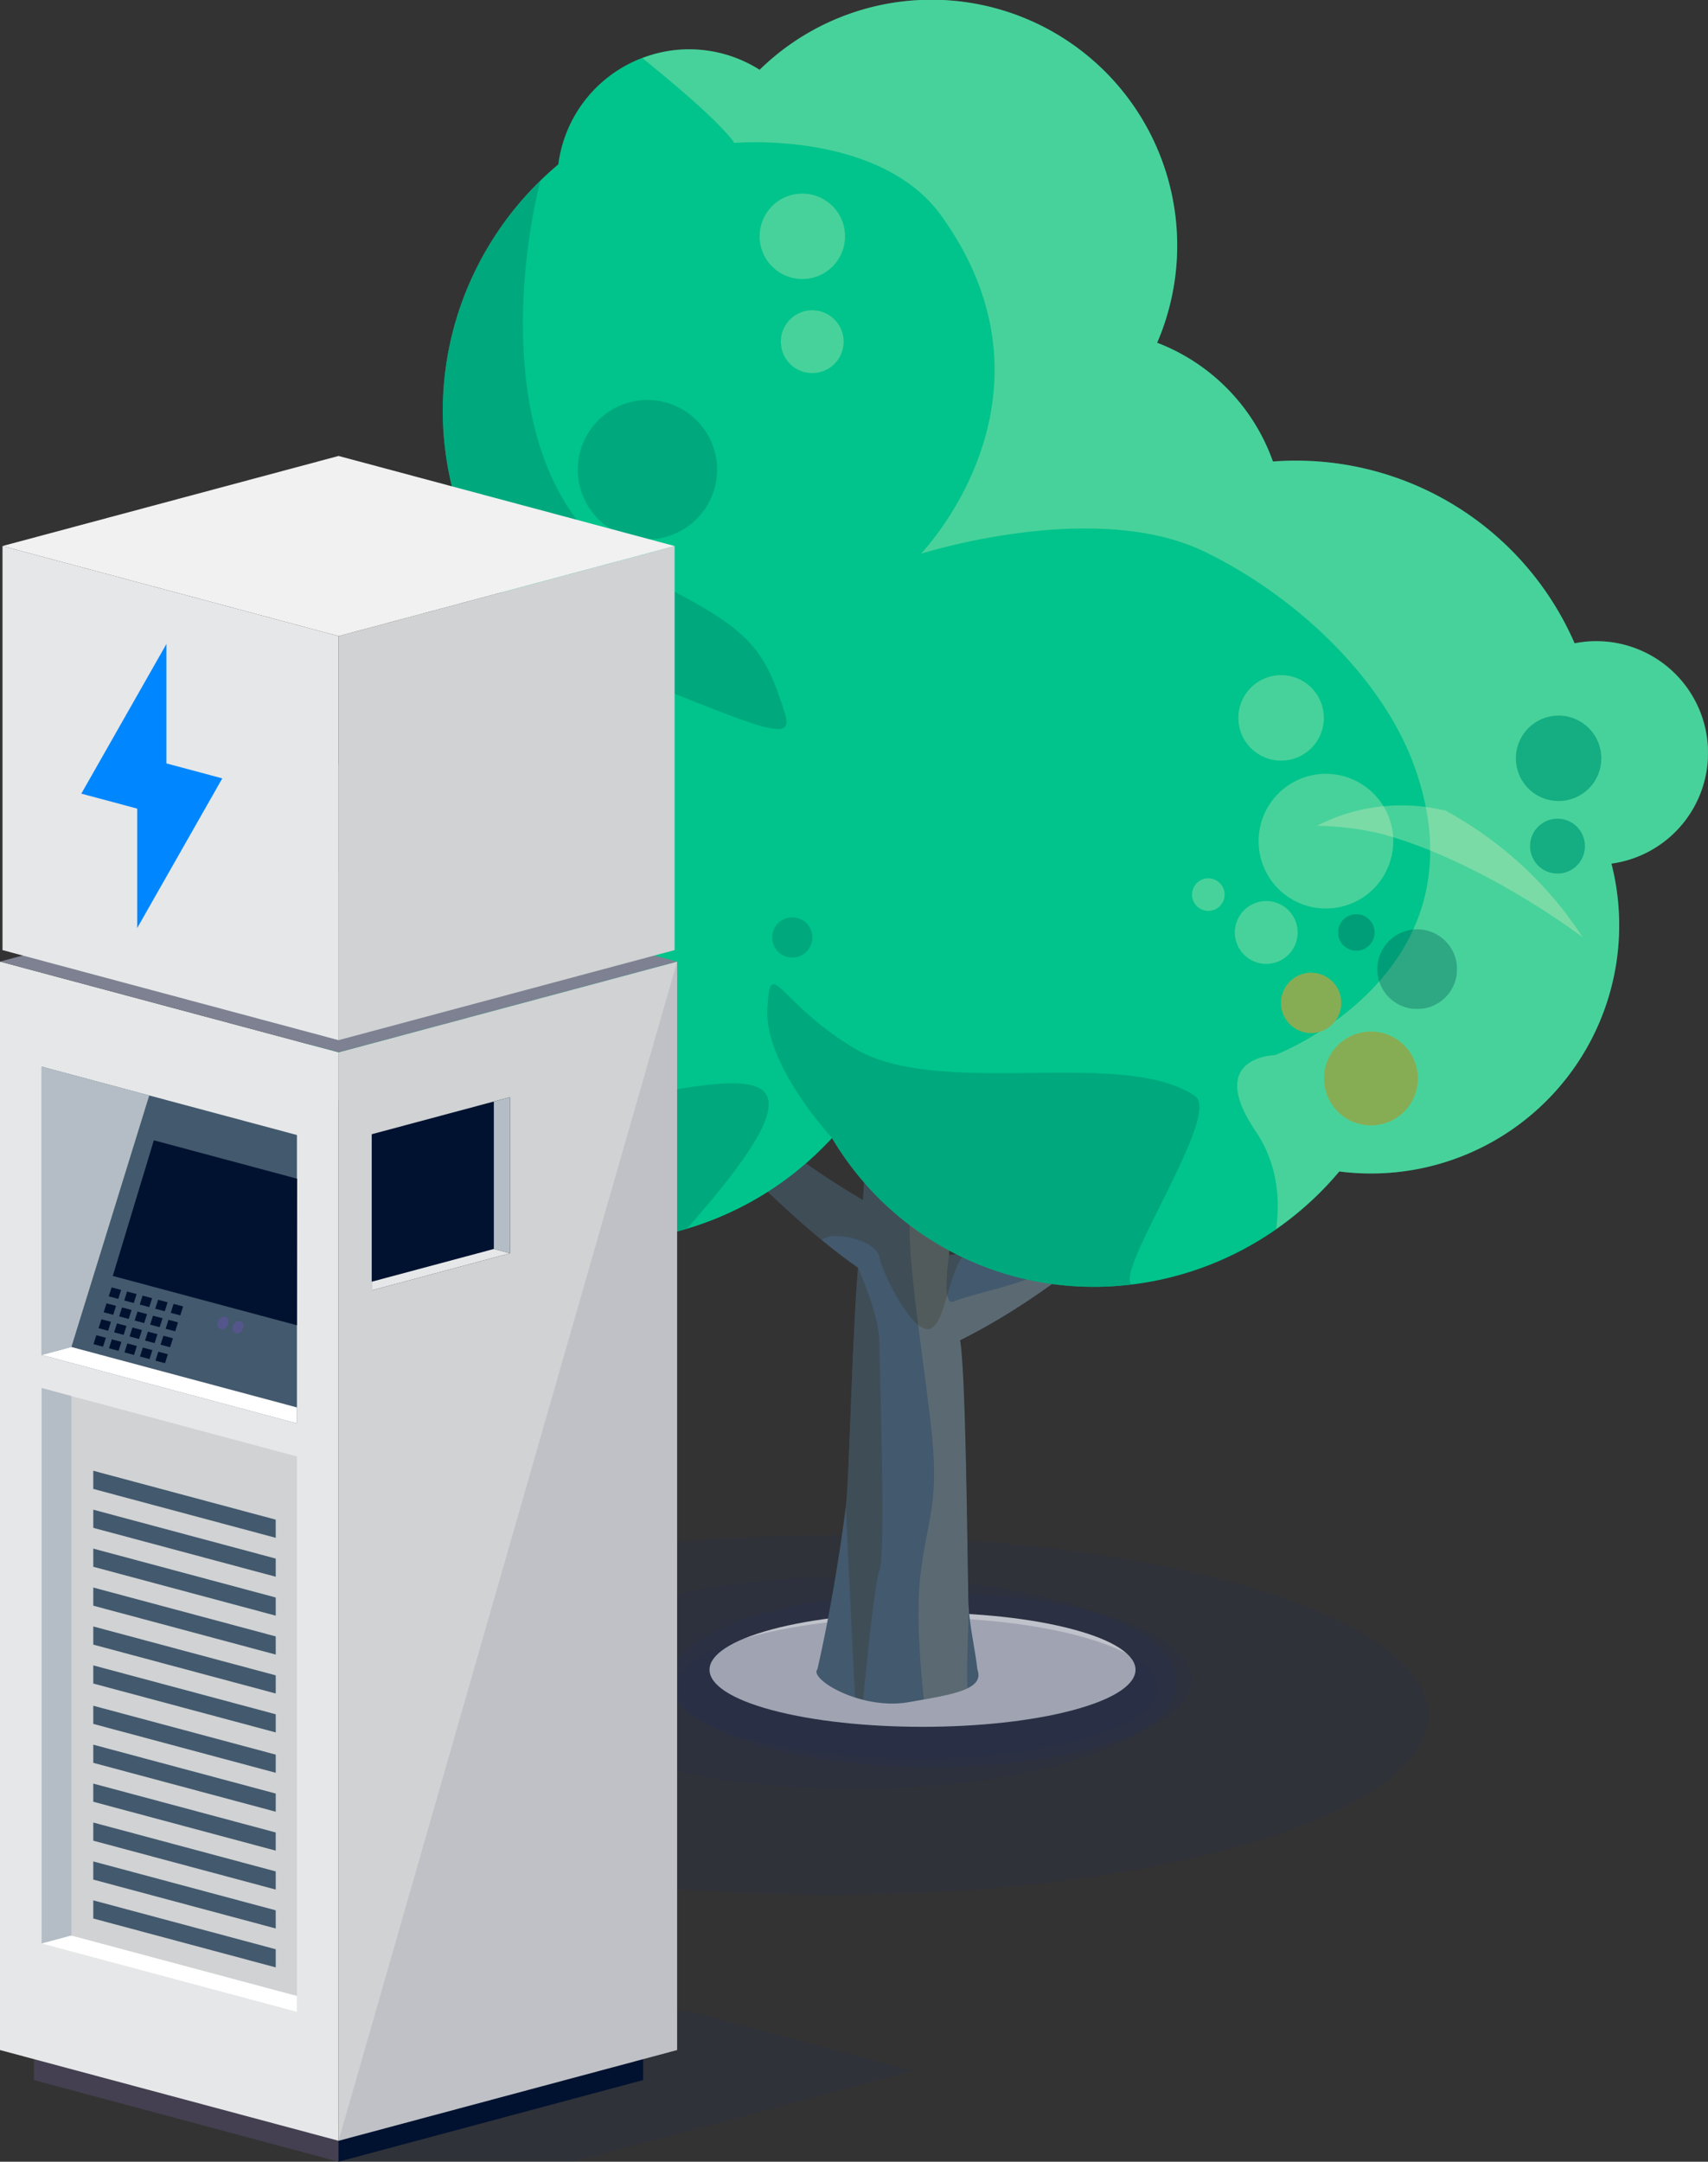
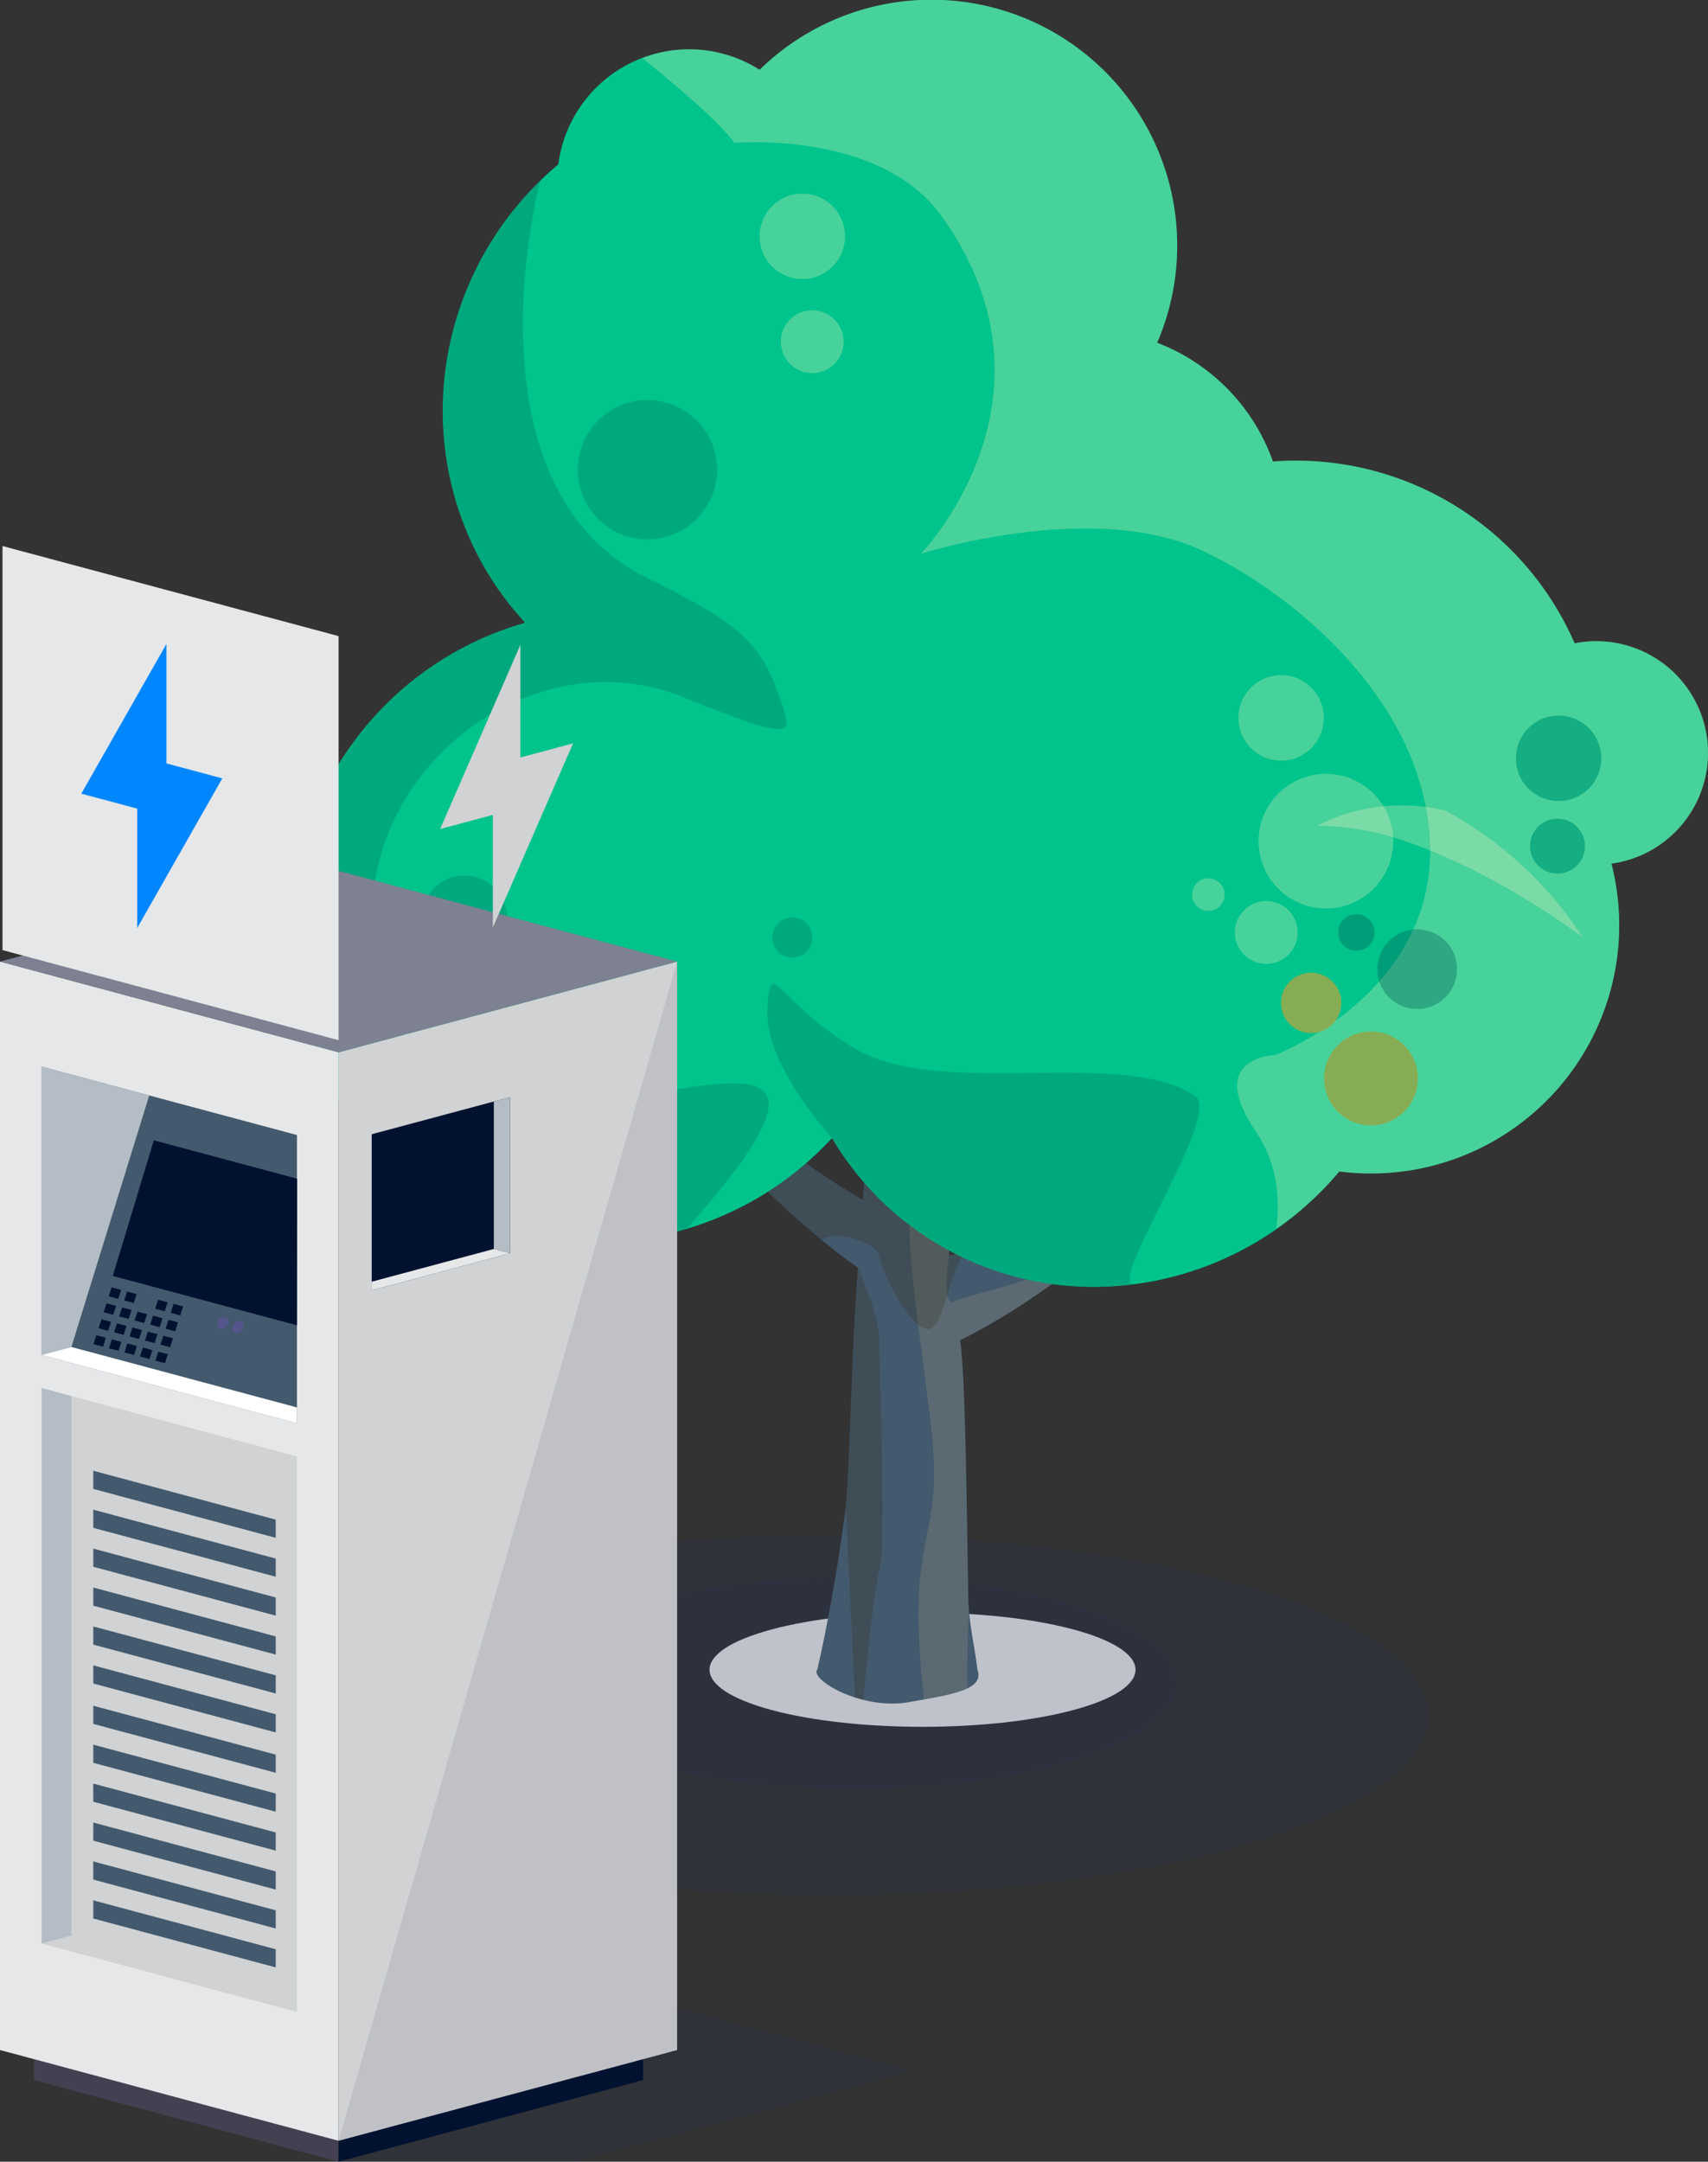
<svg xmlns="http://www.w3.org/2000/svg" width="430.13" height="544.299" viewBox="0 0 430.13 544.299">
  <rect x="0" y="0" width="430.13" height="544.299" fill="#333333" stroke="none" />
  <defs>
    <clipPath id="clip-path">
      <rect id="Rectangle_775" data-name="Rectangle 775" width="17.444" height="17.444" fill="none" />
    </clipPath>
    <clipPath id="clip-path-2">
      <rect id="Rectangle_703" data-name="Rectangle 703" width="301.145" height="90.531" fill="none" />
    </clipPath>
    <clipPath id="clip-path-3">
      <rect id="Rectangle_704" data-name="Rectangle 704" width="130.919" height="43.931" fill="none" />
    </clipPath>
    <clipPath id="clip-path-4">
      <rect id="Rectangle_763" data-name="Rectangle 763" width="162.22" height="53.41" fill="none" />
    </clipPath>
    <clipPath id="clip-path-5">
-       <rect id="Rectangle_764" data-name="Rectangle 764" width="121.669" height="35.607" fill="none" />
-     </clipPath>
+       </clipPath>
    <clipPath id="clip-path-6">
      <path id="Path_7072" data-name="Path 7072" d="M121.5,873.167a176.2,176.2,0,0,1,1.715,18.626c.422,7.709,1.4,26.086,2.192,33.837,6.935-1.93,20.375-20.375,37.121-56.362,0,0-12.894,61.569-35.13,69.208a221.1,221.1,0,0,1,.387,24.1c15.017-1.175,59.086-28.347,95.163-63.657,0,0-42.154,60.137-92.37,85.117,1.438,8.746,1.8,52.67,2.053,65.136.138,6.278,1.618,11.872,2.282,17.734,1.894,5.1-6.14,6.3-17.25,8.256-12.065,2.116-25.132-5.822-23.044-8.256,2.731-11.83,5.421-27.455,7.177-40.985.83-6.485,1.466-39.859,3.063-60.137-34.542-24.109-82.109-86.548-82.109-86.548,8.02,10.467,42.05,35.89,48.84,43.951,3.125-2.136-3.526-25.18-3.982-42.513,0,0,15.432,32.149,10.627,48.514a210.9,210.9,0,0,0,27.87,19.553c1.784-26.522,3.2-44.823,4.314-57.461.27-3.167-26.2-59.183-24.835-57.158,10.9,16.282,15.9,19.214,25.077,38.435,2.931,6.146,9.928-49.186,9.928-49.186,3.754,3.561-.512,41.379.913,49.794" transform="translate(-22.744 -823.373)" fill="none" />
    </clipPath>
    <clipPath id="clip-path-7">
      <rect id="Rectangle_766" data-name="Rectangle 766" width="9.218" height="122.514" fill="none" />
    </clipPath>
    <clipPath id="clip-path-8">
      <rect id="Rectangle_767" data-name="Rectangle 767" width="51.981" height="173.283" fill="none" />
    </clipPath>
    <clipPath id="clip-path-9">
      <rect id="Rectangle_768" data-name="Rectangle 768" width="184.356" height="168.201" fill="none" />
    </clipPath>
    <clipPath id="clip-path-10">
      <rect id="Rectangle_769" data-name="Rectangle 769" width="268.351" height="309.452" fill="none" />
    </clipPath>
    <clipPath id="clip-path-11">
      <rect id="Rectangle_770" data-name="Rectangle 770" width="330.121" height="278.526" fill="#009e78" />
    </clipPath>
    <clipPath id="clip-path-12">
      <rect id="Rectangle_777" data-name="Rectangle 777" width="8.201" height="8.2" fill="none" />
    </clipPath>
    <clipPath id="clip-path-13">
      <rect id="Rectangle_780" data-name="Rectangle 780" width="29.972" height="23.881" fill="none" />
    </clipPath>
    <clipPath id="clip-path-14">
      <rect id="Rectangle_778" data-name="Rectangle 778" width="20.079" height="20.064" fill="none" />
    </clipPath>
    <clipPath id="clip-path-15">
      <rect id="Rectangle_779" data-name="Rectangle 779" width="9.203" height="9.202" fill="none" />
    </clipPath>
    <clipPath id="clip-path-16">
      <rect id="Rectangle_781" data-name="Rectangle 781" width="66.891" height="33.242" fill="none" />
    </clipPath>
    <clipPath id="clip-path-17">
      <rect id="Rectangle_1033" data-name="Rectangle 1033" width="144.626" height="37.893" fill="none" />
    </clipPath>
    <clipPath id="clip-path-18">
      <rect id="Rectangle_1034" data-name="Rectangle 1034" width="85.254" height="296.909" fill="none" />
    </clipPath>
  </defs>
  <g id="Search_Charge_Station" data-name="Search Charge Station" transform="translate(-5391 -8167.258)">
    <g id="Group_3518" data-name="Group 3518" transform="translate(5793.198 8330.982)" opacity="0.3">
      <g id="Group_3517" data-name="Group 3517" transform="translate(0 0)">
        <g id="Group_3516" data-name="Group 3516" clip-path="url(#clip-path)">
          <path id="Path_7081" data-name="Path 7081" d="M10.986,827.025a8.72,8.72,0,1,0,11.3-4.936,8.72,8.72,0,0,0-11.3,4.936" transform="translate(-10.379 -821.481)" fill="#f1f3be" />
        </g>
      </g>
    </g>
    <g id="Group_3313" data-name="Group 3313" transform="translate(5449.527 8553.861)" opacity="0.2" style="mix-blend-mode: multiply;isolation: isolate">
      <g id="Group_3312" data-name="Group 3312" transform="translate(0 0)">
        <g id="Group_3311" data-name="Group 3311" clip-path="url(#clip-path-2)">
          <path id="Path_6996" data-name="Path 6996" d="M25.375,898.008c0,25,67.411,45.265,150.571,45.265s150.578-20.264,150.578-45.265-67.417-45.265-150.578-45.265S25.375,873.008,25.375,898.008" transform="translate(-25.372 -852.743)" fill="#242b52" />
        </g>
      </g>
    </g>
    <g id="Group_3316" data-name="Group 3316" transform="translate(5560.004 8568.293)" opacity="0.2" style="mix-blend-mode: multiply;isolation: isolate">
      <g id="Group_3315" data-name="Group 3315" transform="translate(0 0)">
        <g id="Group_3314" data-name="Group 3314" clip-path="url(#clip-path-3)">
-           <path id="Path_6997" data-name="Path 6997" d="M27.7,877.771c0,12.134,29.308,21.966,65.461,21.966s65.461-9.832,65.461-21.966-29.308-21.966-65.461-21.966S27.7,865.637,27.7,877.771" transform="translate(-27.696 -855.805)" fill="#242b52" />
-         </g>
+           </g>
      </g>
    </g>
    <path id="Path_7001" data-name="Path 7001" d="M119.921,855.515c-20.949-5.615-54.91-5.615-75.859,0s-20.949,14.712,0,20.327,54.91,5.614,75.859,0,20.949-14.713,0-20.327" transform="translate(5541.328 7722.005)" fill="#e6e7e8" />
    <g id="Group_3481" data-name="Group 3481" transform="translate(5525.077 8564.227)" opacity="0.2" style="mix-blend-mode: multiply;isolation: isolate">
      <g id="Group_3480" data-name="Group 3480" transform="translate(0 0)">
        <g id="Group_3479" data-name="Group 3479" clip-path="url(#clip-path-4)">
          <path id="Path_7066" data-name="Path 7066" d="M28.222,881.919c0,14.747,36.312,26.7,81.114,26.7s81.107-11.954,81.107-26.7-36.312-26.7-81.107-26.7-81.114,11.954-81.114,26.7" transform="translate(-28.223 -855.218)" fill="#242b52" />
        </g>
      </g>
    </g>
    <g id="Group_3484" data-name="Group 3484" transform="translate(5560.894 8574.521)" opacity="0.2" style="mix-blend-mode: multiply;isolation: isolate">
      <g id="Group_3483" data-name="Group 3483" transform="translate(0 0)">
        <g id="Group_3482" data-name="Group 3482" clip-path="url(#clip-path-5)">
          <path id="Path_7067" data-name="Path 7067" d="M28.906,874.51c0,9.831,27.234,17.8,60.835,17.8s60.835-7.972,60.835-17.8-27.234-17.8-60.835-17.8-60.835,7.972-60.835,17.8" transform="translate(-28.903 -856.701)" fill="#242b52" />
        </g>
      </g>
    </g>
    <path id="Path_7068" data-name="Path 7068" d="M127.787,962.578a219.5,219.5,0,0,0-.394-24.1c22.242-7.64,35.13-69.208,35.13-69.208C145.777,905.255,132.343,923.7,125.4,925.63c-.781-7.751-1.77-26.128-2.192-33.837a176.2,176.2,0,0,0-1.715-18.626c-1.417-8.421,2.842-46.233-.913-49.794,0,0-6.99,55.332-9.928,49.179-9.175-19.214-14.167-22.145-25.077-38.428-1.362-2.033,25.111,53.991,24.828,57.15-1.106,12.638-2.524,30.947-4.307,57.468a211.656,211.656,0,0,1-27.87-19.56c4.812-16.359-10.62-48.508-10.62-48.508.449,17.326,7.1,40.377,3.975,42.507-6.789-8.055-40.813-33.477-48.84-43.945,0,0,47.575,62.439,82.109,86.548-1.6,20.271-2.233,53.652-3.063,60.137-1.749,13.524-4.439,29.156-7.177,40.985-2.088,2.434,10.979,10.371,23.044,8.248,11.111-1.949,19.151-3.146,17.25-8.248-.664-5.862-2.143-11.463-2.275-17.734-.263-12.472-.615-56.39-2.06-65.136,50.216-24.973,92.37-85.117,92.37-85.117-36.077,35.3-80.146,62.481-95.156,63.657" transform="translate(5502.228 7520.688)" fill="#43596d" />
    <g id="Group_3496" data-name="Group 3496" transform="translate(5524.973 8344.061)" clip-path="url(#clip-path-6)">
      <g id="Group_3489" data-name="Group 3489" transform="translate(79.027 142.42)" opacity="0.2" style="mix-blend-mode: multiply;isolation: isolate">
        <g id="Group_3488" data-name="Group 3488" transform="translate(0)">
          <g id="Group_3487" data-name="Group 3487" clip-path="url(#clip-path-7)">
            <path id="Path_7069" data-name="Path 7069" d="M42.018,843.972s5.372,11.906,5.372,18.765,1.715,53.161,0,57.448-5.372,46.309-5.372,46.309-2.641-51.211-3.063-62.384c-.3-7.889,3.063-60.137,3.063-60.137" transform="translate(-38.936 -843.972)" fill="#2f1d00" />
          </g>
        </g>
      </g>
      <g id="Group_3492" data-name="Group 3492" transform="translate(95.065 89.155)" opacity="0.13">
        <g id="Group_3491" data-name="Group 3491" transform="translate(0)">
          <g id="Group_3490" data-name="Group 3490" clip-path="url(#clip-path-8)">
            <path id="Path_7070" data-name="Path 7070" d="M35.468,1009.475s-4.045-26.585-2.33-42.016,5.144-18,2.572-39.444-6-42.016-5.144-53.161.857-38.586.857-38.586l8.594,25.947S38.282,855.986,46,851.7s11.145,0,11.145,0L40.412,886.318s-2.129,13.4,1.3,11.685,18.011-4.287,24.869-8.574,22.3-2.571,12.86.858S46.862,941.732,46.862,946.02s-2.579,39.443-1.715,52.31-9.679,11.145-9.679,11.145" transform="translate(-30.434 -836.268)" fill="#ffde96" />
          </g>
        </g>
      </g>
      <g id="Group_3495" data-name="Group 3495" transform="translate(33.462 -10.315)" opacity="0.2" style="mix-blend-mode: multiply;isolation: isolate">
        <g id="Group_3494" data-name="Group 3494">
          <g id="Group_3493" data-name="Group 3493" clip-path="url(#clip-path-9)">
            <path id="Path_7071" data-name="Path 7071" d="M44.208,975.37s14.575-7.716,17.146-8.573,12.009.858,12.867,5.144,8.573,19.718,12.86,18,4.287-16.289,10.288-20.575,24.012-6,30.871-1.715,76.316-30.871,76.316-30.871-5.144-114.9-8.573-114.9-153.489,2.572-153.489,2.572L20.2,928.21Z" transform="translate(-20.202 -821.882)" fill="#2f1d00" />
          </g>
        </g>
      </g>
    </g>
    <path id="Path_7073" data-name="Path 7073" d="M341.53,1015.253a62.5,62.5,0,0,1-68.524,77.511c-27.421,32.676-75.272,38.787-108.645,13.164a76.19,76.19,0,0,1-19.11-21.592c-27.759,30.165-73.8,35.137-106.2,10.275C4.733,1068.269-1.206,1018.448,25.779,983.3a80.986,80.986,0,0,1,41.981-28.61c.035-.1.048-.2.083-.29C42.29,926.79,39.877,883.467,64.1,851.926A83,83,0,0,1,76.32,839.183a33.2,33.2,0,0,1,50.693-23.811A61.894,61.894,0,0,1,227.133,884.1,49.872,49.872,0,0,1,256.282,914a76.577,76.577,0,0,1,75.977,45.777,28.135,28.135,0,1,1,9.272,55.477" transform="translate(5455.282 7369.459)" fill="#00c48b" />
    <g id="Group_3500" data-name="Group 3500" transform="translate(5552.779 8167.258)" opacity="0.3">
      <g id="Group_3499" data-name="Group 3499" transform="translate(0 0)">
        <g id="Group_3498" data-name="Group 3498" clip-path="url(#clip-path-10)">
          <path id="Path_7074" data-name="Path 7074" d="M252.891,1015.25a28.137,28.137,0,1,0-9.272-55.477A76.576,76.576,0,0,0,167.65,914a49.882,49.882,0,0,0-29.156-29.9A61.888,61.888,0,0,0,38.387,815.369a33.161,33.161,0,0,0-22.429-4.826,33.968,33.968,0,0,0-7.094,1.888c2.835,2.3,6.257,5.116,10.15,8.47,10.986,9.43,12.991,12.894,12.991,12.894s36.609-3.3,52.172,18.384c32.883,45.853-5.2,85.069-5.2,85.069s43.7-13.994,71.462-.532c23.307,11.3,44.927,32.032,52.843,54.067,18.792,52.214-35.123,72.693-35.123,72.693s-17.61.318-4.888,19.117c5.586,8.269,6.216,17.216,5.185,24.662a81.426,81.426,0,0,0,15.909-14.492,62.5,62.5,0,0,0,68.524-77.512m-82.593,7.5a16.955,16.955,0,1,1,23.86-2.461,16.955,16.955,0,0,1-23.86,2.461m-7.363-35.834a10.761,10.761,0,1,1,15.121-1.563,10.763,10.763,0,0,1-15.121,1.563M42.349,865.647a10.756,10.756,0,1,1,15.134-1.556,10.759,10.759,0,0,1-15.134,1.556M160.984,1038.73a7.908,7.908,0,1,1,11.111-1.141,7.9,7.9,0,0,1-11.111,1.141M46.642,889.963a7.905,7.905,0,1,1,11.124-1.141,7.906,7.906,0,0,1-11.124,1.141" transform="translate(-8.864 -797.801)" fill="#f1f3be" />
        </g>
      </g>
    </g>
    <g id="Group_3503" data-name="Group 3503" transform="translate(5464.146 8212.73)" opacity="0.71">
      <g id="Group_3502" data-name="Group 3502" transform="translate(0 0)">
        <g id="Group_3501" data-name="Group 3501" clip-path="url(#clip-path-11)">
          <path id="Path_7075" data-name="Path 7075" d="M111.534,934.387c22.311,8.94,27.745,10.641,25.782,4.328-5.338-17.25-9.23-21.709-34.735-34.286C60.758,883.77,71.489,820.356,75.72,804.378a81.687,81.687,0,0,0-7.737,8.656C43.764,844.575,46.17,887.9,71.724,915.5c-.035.1-.048.194-.076.3a81,81,0,0,0-41.988,28.6C2.681,979.549,8.62,1029.37,42.941,1055.719a77.608,77.608,0,0,0,69.63,12.569c64.583-72.8-41.131-9.375-63.954-38.5C5.461,974.709,63.109,915,111.534,934.387m21.316,78.625c.754-14.036,2.358-1.888,21.958,9.873,21.488,12.9,67.694-.456,85.795,12.044,6.644,4.577-20.341,44.076-16.04,47.409a76.49,76.49,0,0,1-75.431-36.892s-17.043-18.384-16.282-32.433m192.476-54.821a10.756,10.756,0,1,1,15.135-1.563,10.766,10.766,0,0,1-15.135,1.563m2.143,19.117a6.91,6.91,0,1,1,9.728-1,6.907,6.907,0,0,1-9.728,1m-277.7,21.143A10.756,10.756,0,1,1,64.893,996.9a10.75,10.75,0,0,1-15.128,1.556M91.573,890.774a17.546,17.546,0,1,1,24.69-2.538,17.535,17.535,0,0,1-24.69,2.538M49.952,1016.455a5.057,5.057,0,1,1,7.114-.733,5.049,5.049,0,0,1-7.114.733m85.988-17.561a5.062,5.062,0,1,1,7.121-.747,5.078,5.078,0,0,1-7.121.747" transform="translate(-12.751 -804.379)" fill="#009e78" />
        </g>
      </g>
    </g>
    <path id="Path_7079" data-name="Path 7079" d="M19.431,847.184a11.819,11.819,0,1,0,11.816-11.816,11.807,11.807,0,0,0-11.816,11.816" transform="translate(5705.007 7591.622)" fill="#87ad54" />
    <path id="Path_7080" data-name="Path 7080" d="M22.222,840.818a7.595,7.595,0,1,0,7.6-7.591,7.583,7.583,0,0,0-7.6,7.591" transform="translate(5691.367 7578.958)" fill="#87ad54" />
    <g id="Group_3524" data-name="Group 3524" transform="translate(5691.192 8388.414)" opacity="0.3">
      <g id="Group_3523" data-name="Group 3523" transform="translate(0 0)">
        <g id="Group_3522" data-name="Group 3522" clip-path="url(#clip-path-12)">
          <path id="Path_7083" data-name="Path 7083" d="M26.757,832.39a4.1,4.1,0,1,0,5.31-2.316,4.1,4.1,0,0,0-5.31,2.316" transform="translate(-26.47 -829.791)" fill="#f1f3be" />
        </g>
      </g>
    </g>
    <g id="Group_3533" data-name="Group 3533" transform="translate(5727.969 8397.435)" opacity="0.5">
      <g id="Group_3532" data-name="Group 3532" transform="translate(0 0)">
        <g id="Group_3531" data-name="Group 3531" clip-path="url(#clip-path-13)">
          <g id="Group_3527" data-name="Group 3527" transform="translate(9.894 3.816)" opacity="0.71">
            <g id="Group_3526" data-name="Group 3526">
              <g id="Group_3525" data-name="Group 3525" clip-path="url(#clip-path-14)">
                <path id="Path_7084" data-name="Path 7084" d="M18.7,838.005a10.038,10.038,0,1,0,13.005-5.663A10.037,10.037,0,0,0,18.7,838.005" transform="translate(-18.007 -831.645)" fill="#005a56" />
              </g>
            </g>
          </g>
          <g id="Group_3530" data-name="Group 3530" transform="translate(0)" opacity="0.71">
            <g id="Group_3529" data-name="Group 3529">
              <g id="Group_3528" data-name="Group 3528" clip-path="url(#clip-path-15)">
                <path id="Path_7085" data-name="Path 7085" d="M21.329,834.014a4.6,4.6,0,1,0,5.967-2.6,4.589,4.589,0,0,0-5.967,2.6" transform="translate(-21.009 -831.09)" fill="#005a56" />
              </g>
            </g>
          </g>
        </g>
      </g>
    </g>
    <g id="Group_3536" data-name="Group 3536" transform="translate(5722.69 8370.035)" opacity="0.3">
      <g id="Group_3535" data-name="Group 3535" transform="translate(0 0)">
        <g id="Group_3534" data-name="Group 3534" clip-path="url(#clip-path-16)">
          <path id="Path_7086" data-name="Path 7086" d="M45.356,828.246A95.8,95.8,0,0,1,80.32,860.367s-24.551-18.833-50.513-26.024a75.724,75.724,0,0,0-16.379-2.067A46.443,46.443,0,0,1,45.384,828.4a.982.982,0,0,0-.028-.152" transform="translate(-13.429 -827.132)" fill="#f1f3be" />
        </g>
      </g>
    </g>
    <g id="Group_4188" data-name="Group 4188" transform="translate(5476.259 8673.663)" opacity="0.2" style="mix-blend-mode: multiply;isolation: isolate">
      <g id="Group_4187" data-name="Group 4187">
        <g id="Group_4186" data-name="Group 4186" clip-path="url(#clip-path-17)">
          <path id="Path_7325" data-name="Path 7325" d="M1841.581,982.79h59.292l85.322-22.863L1930.036,944.9h-88.455Z" transform="translate(-1841.579 -944.896)" fill="#242b52" />
        </g>
      </g>
    </g>
    <path id="Path_7326" data-name="Path 7326" d="M1887.643,977.762l-76.708-20.555v-8.966l76.708,20.555Z" transform="translate(3588.618 7733.793)" fill="#444051" />
    <path id="Path_7327" data-name="Path 7327" d="M1841.581,977.762l76.708-20.555v-8.966L1841.581,968.8Z" transform="translate(3634.68 7733.793)" fill="#001230" />
    <path id="Path_7328" data-name="Path 7328" d="M1892.779,1136.221l-85.261-22.845V839.31l85.261,22.848Z" transform="translate(3583.482 7570.065)" fill="#e6e7e8" />
    <path id="Path_7329" data-name="Path 7329" d="M1841.581,1136.221l85.261-22.845V839.31l-85.261,22.848Z" transform="translate(3634.68 7570.065)" fill="#d0d2d3" />
    <path id="Path_7330" data-name="Path 7330" d="M1978.039,853.029l-85.261-22.845-85.259,22.845,85.259,22.845Z" transform="translate(3583.484 7556.348)" fill="#7d8191" />
    <path id="Path_7331" data-name="Path 7331" d="M1876,1039.3l-64.3-17.229V882.211l64.3,17.228Z" transform="translate(3589.776 7634.546)" fill="#d0d2d3" />
    <path id="Path_7332" data-name="Path 7332" d="M1811.706,882.211v139.86l7.5-2.007V884.221Z" transform="translate(3589.777 7634.546)" fill="#b4bdc5" />
-     <path id="Path_7333" data-name="Path 7333" d="M1876,956.521l-64.3-17.228,7.5-2.007L1876,952.5Z" transform="translate(3589.776 7717.325)" fill="#fff" />
    <path id="Path_7334" data-name="Path 7334" d="M1844.918,901.586l34.808-9.327V852.952l-34.808,9.326Z" transform="translate(3639.696 7590.569)" fill="#001230" />
    <path id="Path_7335" data-name="Path 7335" d="M1861.261,852.952v39.308l-4.057-1.089v-37.13Z" transform="translate(3658.162 7590.569)" fill="#b4bdc5" />
    <path id="Path_7336" data-name="Path 7336" d="M1844.918,878.636l34.808-9.326-4.058-1.089-30.75,8.24Z" transform="translate(3639.696 7613.519)" fill="#e6e7e8" />
    <path id="Path_7337" data-name="Path 7337" d="M1862.847,931.049l-45.943-12.31v-4.57l45.943,12.31Z" transform="translate(3597.589 7682.581)" fill="#43596d" />
    <path id="Path_7338" data-name="Path 7338" d="M1862.847,950.626l-45.943-12.31v-4.57l45.943,12.31Z" transform="translate(3597.589 7712.005)" fill="#43596d" />
    <path id="Path_7339" data-name="Path 7339" d="M1862.847,946.711,1816.9,934.4v-4.57l45.943,12.31Z" transform="translate(3597.589 7706.121)" fill="#43596d" />
    <path id="Path_7340" data-name="Path 7340" d="M1862.847,942.8l-45.943-12.31v-4.571l45.943,12.31Z" transform="translate(3597.589 7700.236)" fill="#43596d" />
    <path id="Path_7341" data-name="Path 7341" d="M1862.847,938.88,1816.9,926.57V922l45.943,12.31Z" transform="translate(3597.589 7694.351)" fill="#43596d" />
    <path id="Path_7342" data-name="Path 7342" d="M1862.847,934.965l-45.943-12.31v-4.57l45.943,12.31Z" transform="translate(3597.589 7688.466)" fill="#43596d" />
    <path id="Path_7343" data-name="Path 7343" d="M1862.847,907.412,1816.9,895.1v-4.571l45.943,12.31Z" transform="translate(3597.589 7647.053)" fill="#43596d" />
    <path id="Path_7344" data-name="Path 7344" d="M1862.847,926.989l-45.943-12.31v-4.57l45.943,12.31Z" transform="translate(3597.589 7676.478)" fill="#43596d" />
    <path id="Path_7345" data-name="Path 7345" d="M1862.847,923.074l-45.943-12.31v-4.571l45.943,12.31Z" transform="translate(3597.589 7670.593)" fill="#43596d" />
    <path id="Path_7346" data-name="Path 7346" d="M1862.847,919.158l-45.943-12.31v-4.571l45.943,12.31Z" transform="translate(3597.589 7664.708)" fill="#43596d" />
    <path id="Path_7347" data-name="Path 7347" d="M1862.847,915.243l-45.943-12.31v-4.571l45.943,12.31Z" transform="translate(3597.589 7658.823)" fill="#43596d" />
    <path id="Path_7348" data-name="Path 7348" d="M1862.847,911.328l-45.943-12.31v-4.571l45.943,12.31Z" transform="translate(3597.589 7652.938)" fill="#43596d" />
    <path id="Path_7349" data-name="Path 7349" d="M1876,939.707l-64.3-17.229v-72.6L1876,867.1Z" transform="translate(3589.776 7585.946)" fill="#43596d" />
    <path id="Path_7350" data-name="Path 7350" d="M1811.706,849.876v72.6l7.5-2.007,19.6-63.334Z" transform="translate(3589.777 7585.945)" fill="#b4bdc5" />
    <path id="Path_7351" data-name="Path 7351" d="M1876,897.316l-64.3-17.229,7.5-2.007L1876,893.3Z" transform="translate(3589.776 7628.337)" fill="#fff" />
    <path id="Path_7352" data-name="Path 7352" d="M1865.242,903.867l-46.376-12.425,10.34-34.154,36.084,9.672Z" transform="translate(3600.538 7597.087)" fill="#001230" />
    <path id="Path_7353" data-name="Path 7353" d="M1892.4,921.927l-84.631-22.678V797.508l84.631,22.678Z" transform="translate(3583.861 7507.235)" fill="#e6e7e8" />
-     <path id="Path_7354" data-name="Path 7354" d="M1841.581,921.927l84.63-22.678V797.508l-84.63,22.678Z" transform="translate(3634.68 7507.235)" fill="#d0d2d3" />
-     <path id="Path_7355" data-name="Path 7355" d="M1977.031,811.125l-84.63-22.678-84.631,22.678L1892.4,833.8Z" transform="translate(3583.861 7493.617)" fill="#f1f1f1" />
+     <path id="Path_7355" data-name="Path 7355" d="M1977.031,811.125L1892.4,833.8Z" transform="translate(3583.861 7493.617)" fill="#f1f1f1" />
    <g id="Group_4191" data-name="Group 4191" transform="translate(5476.26 8409.376)" opacity="0.1" style="mix-blend-mode: multiply;isolation: isolate">
      <g id="Group_4190" data-name="Group 4190">
        <g id="Group_4189" data-name="Group 4189" clip-path="url(#clip-path-18)">
          <path id="Path_7356" data-name="Path 7356" d="M1841.581,1136.221l85.261-22.845V839.31Z" transform="translate(-1841.579 -839.312)" fill="#242b52" />
        </g>
      </g>
    </g>
    <path id="Path_7357" data-name="Path 7357" d="M1851.2,841.2l-14.072-3.769V807.362L1815.7,845.045l14.07,3.769v30.071Z" transform="translate(3595.78 7522.046)" fill="#0087ff" />
    <path id="Path_7358" data-name="Path 7358" d="M1885.287,832.255l-13.274,3.557V807.447L1851.8,853.826l13.274-3.557v28.364Z" transform="translate(3650.035 7522.174)" fill="#d0d2d3" />
    <path id="Path_7359" data-name="Path 7359" d="M1820.86,874.974l-2.4-.638.718-2.25,2.4.638Z" transform="translate(3599.928 7619.329)" fill="#001230" />
    <path id="Path_7360" data-name="Path 7360" d="M1822.419,875.389l-2.4-.638.718-2.25,2.4.638Z" transform="translate(3602.27 7619.952)" fill="#001230" />
-     <path id="Path_7361" data-name="Path 7361" d="M1823.978,875.8l-2.4-.638.718-2.25,2.4.638Z" transform="translate(3604.614 7620.575)" fill="#001230" />
    <path id="Path_7362" data-name="Path 7362" d="M1825.536,876.218l-2.4-.638.719-2.25,2.4.638Z" transform="translate(3606.957 7621.198)" fill="#001230" />
    <path id="Path_7363" data-name="Path 7363" d="M1827.1,876.633l-2.4-.638.719-2.25,2.4.638Z" transform="translate(3609.299 7621.821)" fill="#001230" />
    <path id="Path_7364" data-name="Path 7364" d="M1820.349,876.577l-2.4-.638.718-2.25,2.4.638Z" transform="translate(3599.159 7621.738)" fill="#001230" />
    <path id="Path_7365" data-name="Path 7365" d="M1821.907,876.992l-2.4-.638.719-2.25,2.4.638Z" transform="translate(3601.502 7622.361)" fill="#001230" />
    <path id="Path_7366" data-name="Path 7366" d="M1823.466,877.407l-2.4-.638.719-2.25,2.4.638Z" transform="translate(3603.845 7622.984)" fill="#001230" />
    <path id="Path_7367" data-name="Path 7367" d="M1825.025,877.821l-2.4-.638.718-2.25,2.4.638Z" transform="translate(3606.188 7623.608)" fill="#001230" />
    <path id="Path_7368" data-name="Path 7368" d="M1826.583,878.236l-2.4-.638.718-2.25,2.4.638Z" transform="translate(3608.531 7624.231)" fill="#001230" />
    <path id="Path_7369" data-name="Path 7369" d="M1819.837,878.181l-2.4-.638.718-2.25,2.4.638Z" transform="translate(3598.39 7624.148)" fill="#001230" />
    <path id="Path_7370" data-name="Path 7370" d="M1821.4,878.6l-2.4-.638.719-2.25,2.4.638Z" transform="translate(3600.733 7624.771)" fill="#001230" />
    <path id="Path_7371" data-name="Path 7371" d="M1822.954,879.01l-2.4-.638.718-2.25,2.4.638Z" transform="translate(3603.076 7625.395)" fill="#001230" />
    <path id="Path_7372" data-name="Path 7372" d="M1824.513,879.424l-2.4-.638.718-2.25,2.4.638Z" transform="translate(3605.418 7626.018)" fill="#001230" />
    <path id="Path_7373" data-name="Path 7373" d="M1826.072,879.839l-2.4-.638.718-2.25,2.4.638Z" transform="translate(3607.761 7626.641)" fill="#001230" />
    <path id="Path_7374" data-name="Path 7374" d="M1819.325,879.784l-2.4-.638.718-2.25,2.4.638Z" transform="translate(3597.621 7626.558)" fill="#001230" />
    <path id="Path_7375" data-name="Path 7375" d="M1820.884,880.2l-2.4-.638.718-2.25,2.4.638Z" transform="translate(3599.964 7627.181)" fill="#001230" />
    <path id="Path_7376" data-name="Path 7376" d="M1822.443,880.613l-2.4-.638.718-2.25,2.4.638Z" transform="translate(3602.307 7627.804)" fill="#001230" />
    <path id="Path_7377" data-name="Path 7377" d="M1824,881.028l-2.4-.638.718-2.25,2.4.638Z" transform="translate(3604.65 7628.427)" fill="#001230" />
    <path id="Path_7378" data-name="Path 7378" d="M1825.56,881.443l-2.4-.638.719-2.25,2.4.638Z" transform="translate(3606.993 7629.05)" fill="#001230" />
    <path id="Path_7379" data-name="Path 7379" d="M1832.067,875.684a1.919,1.919,0,0,1-.716,2.192,1.171,1.171,0,0,1-1.852-.333,1.916,1.916,0,0,1,.718-2.193,1.168,1.168,0,0,1,1.85.333" transform="translate(3616.341 7623.778)" fill="#54568b" />
    <path id="Path_7380" data-name="Path 7380" d="M1833.586,876.1a1.914,1.914,0,0,1-.713,2.193,1.171,1.171,0,0,1-1.852-.333,1.915,1.915,0,0,1,.716-2.193,1.167,1.167,0,0,1,1.85.333" transform="translate(3618.627 7624.401)" fill="#54568b" />
  </g>
</svg>